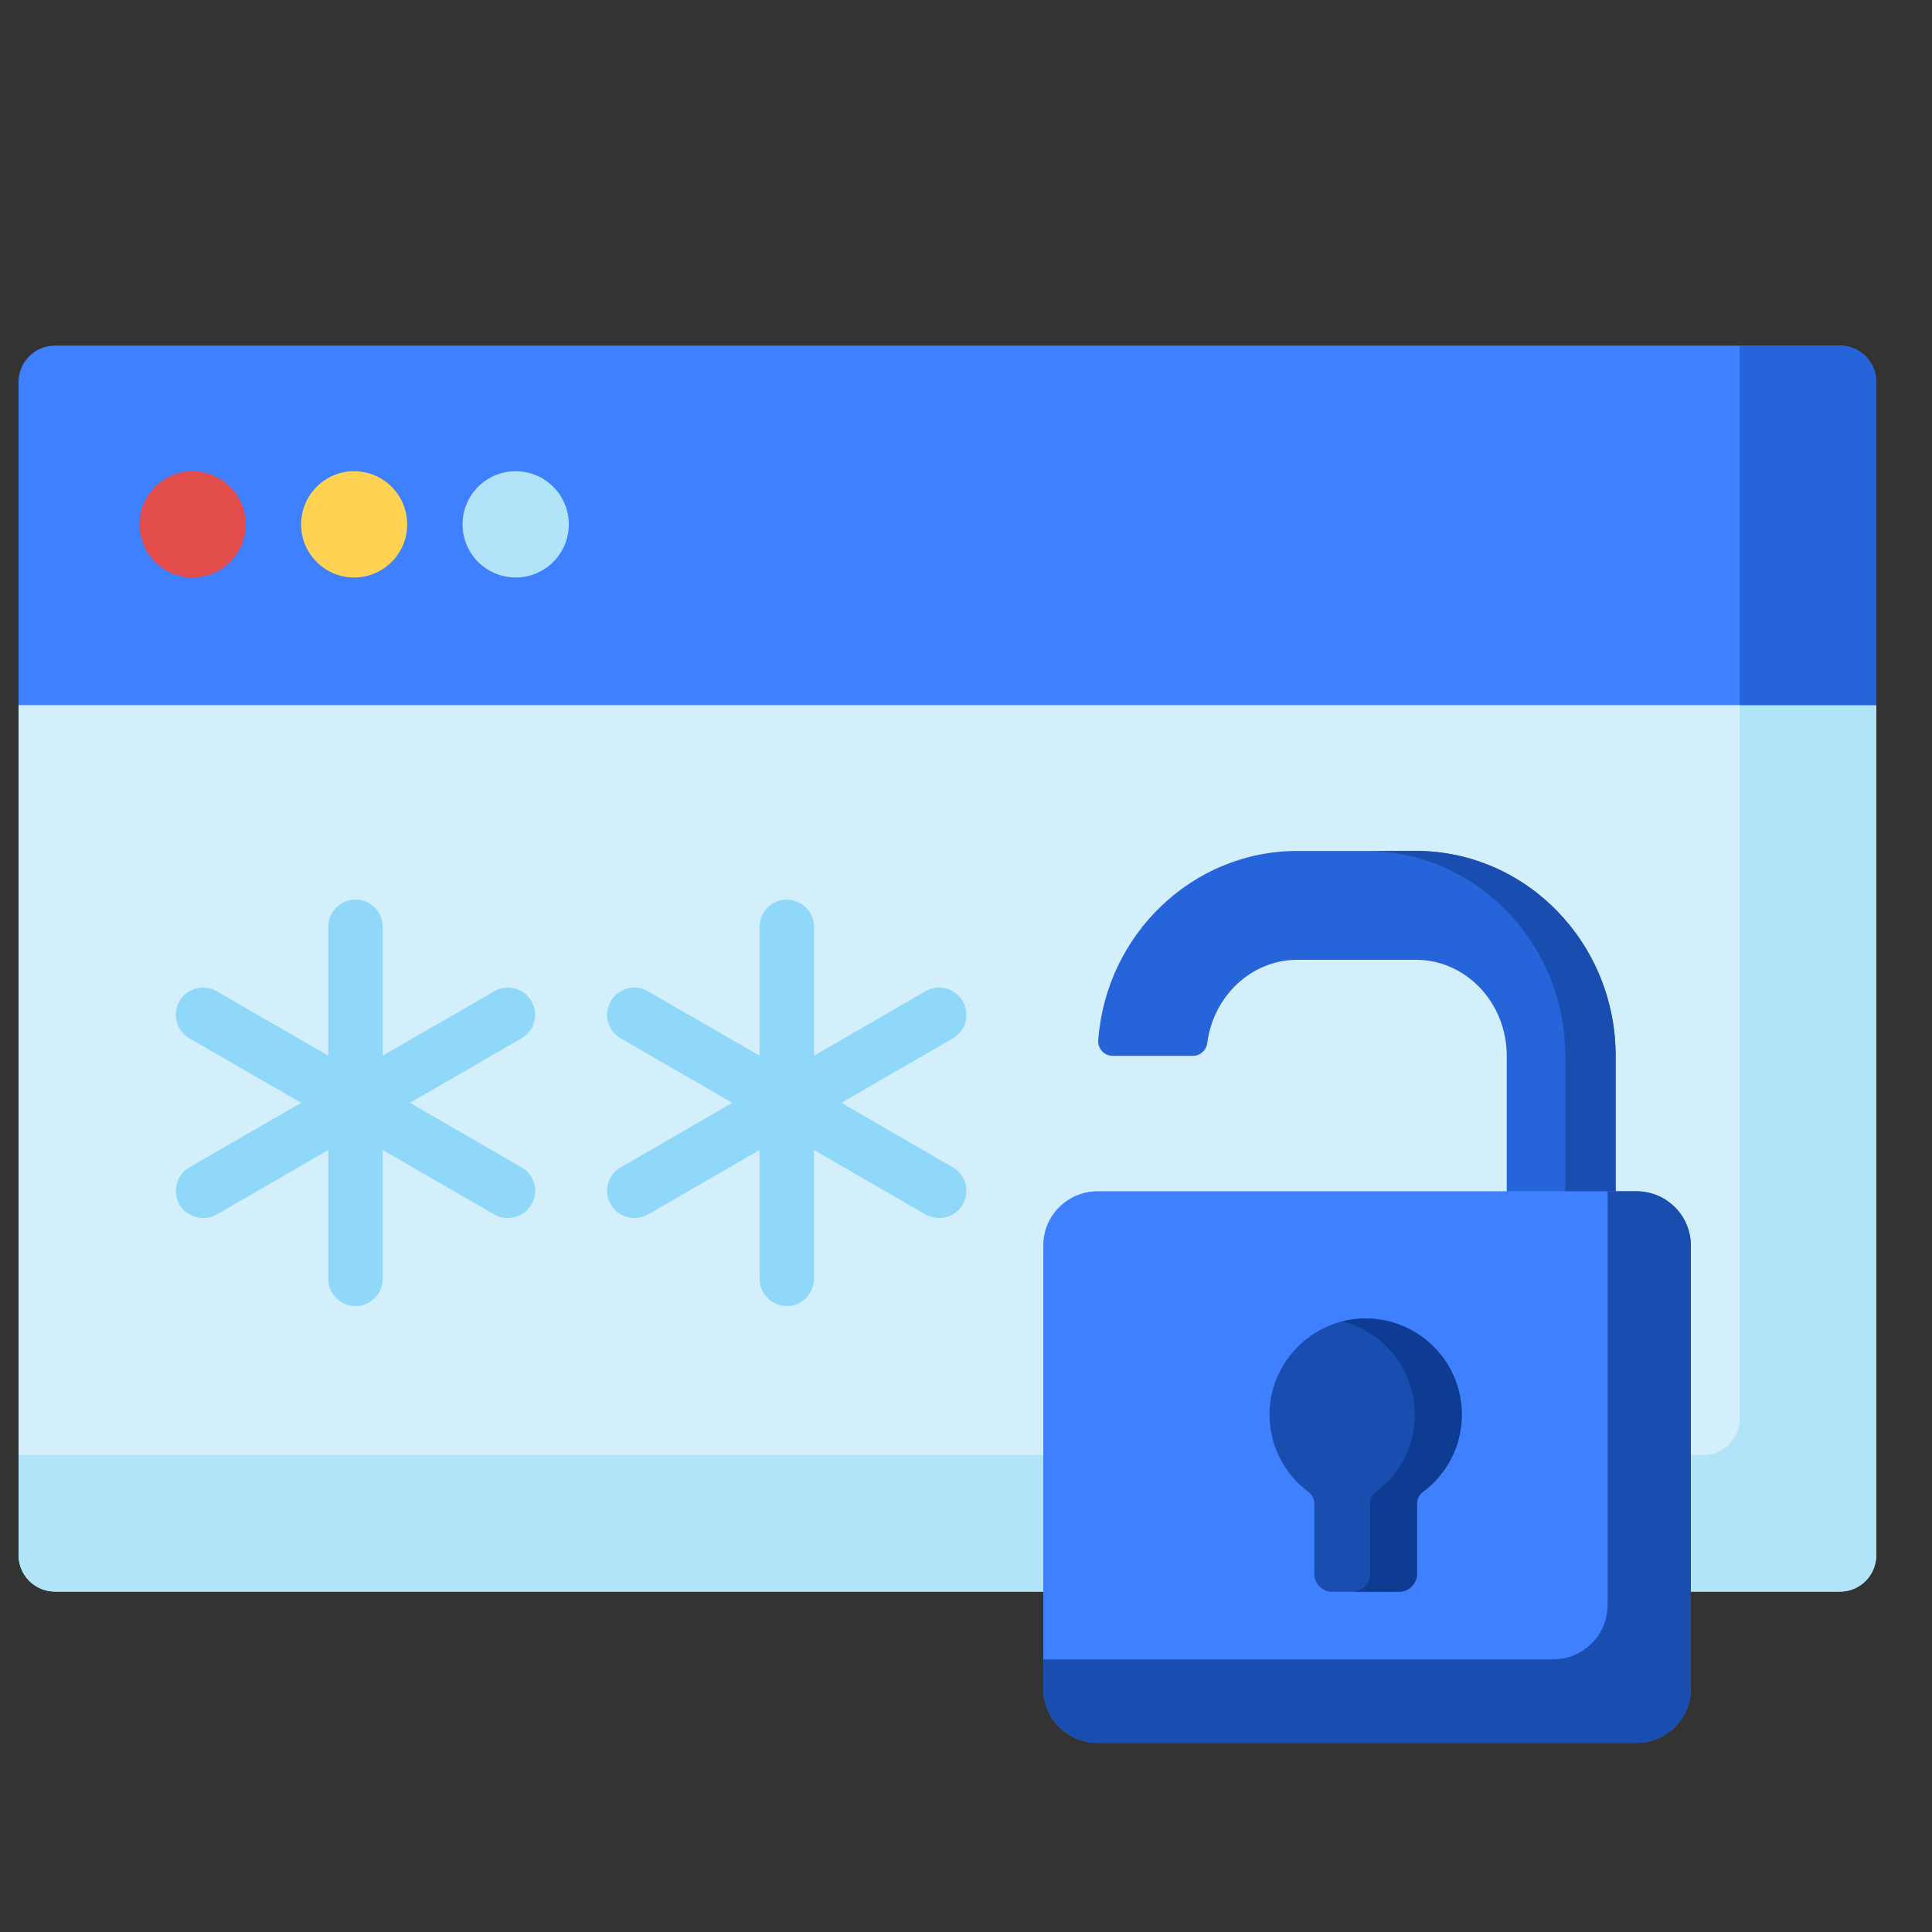
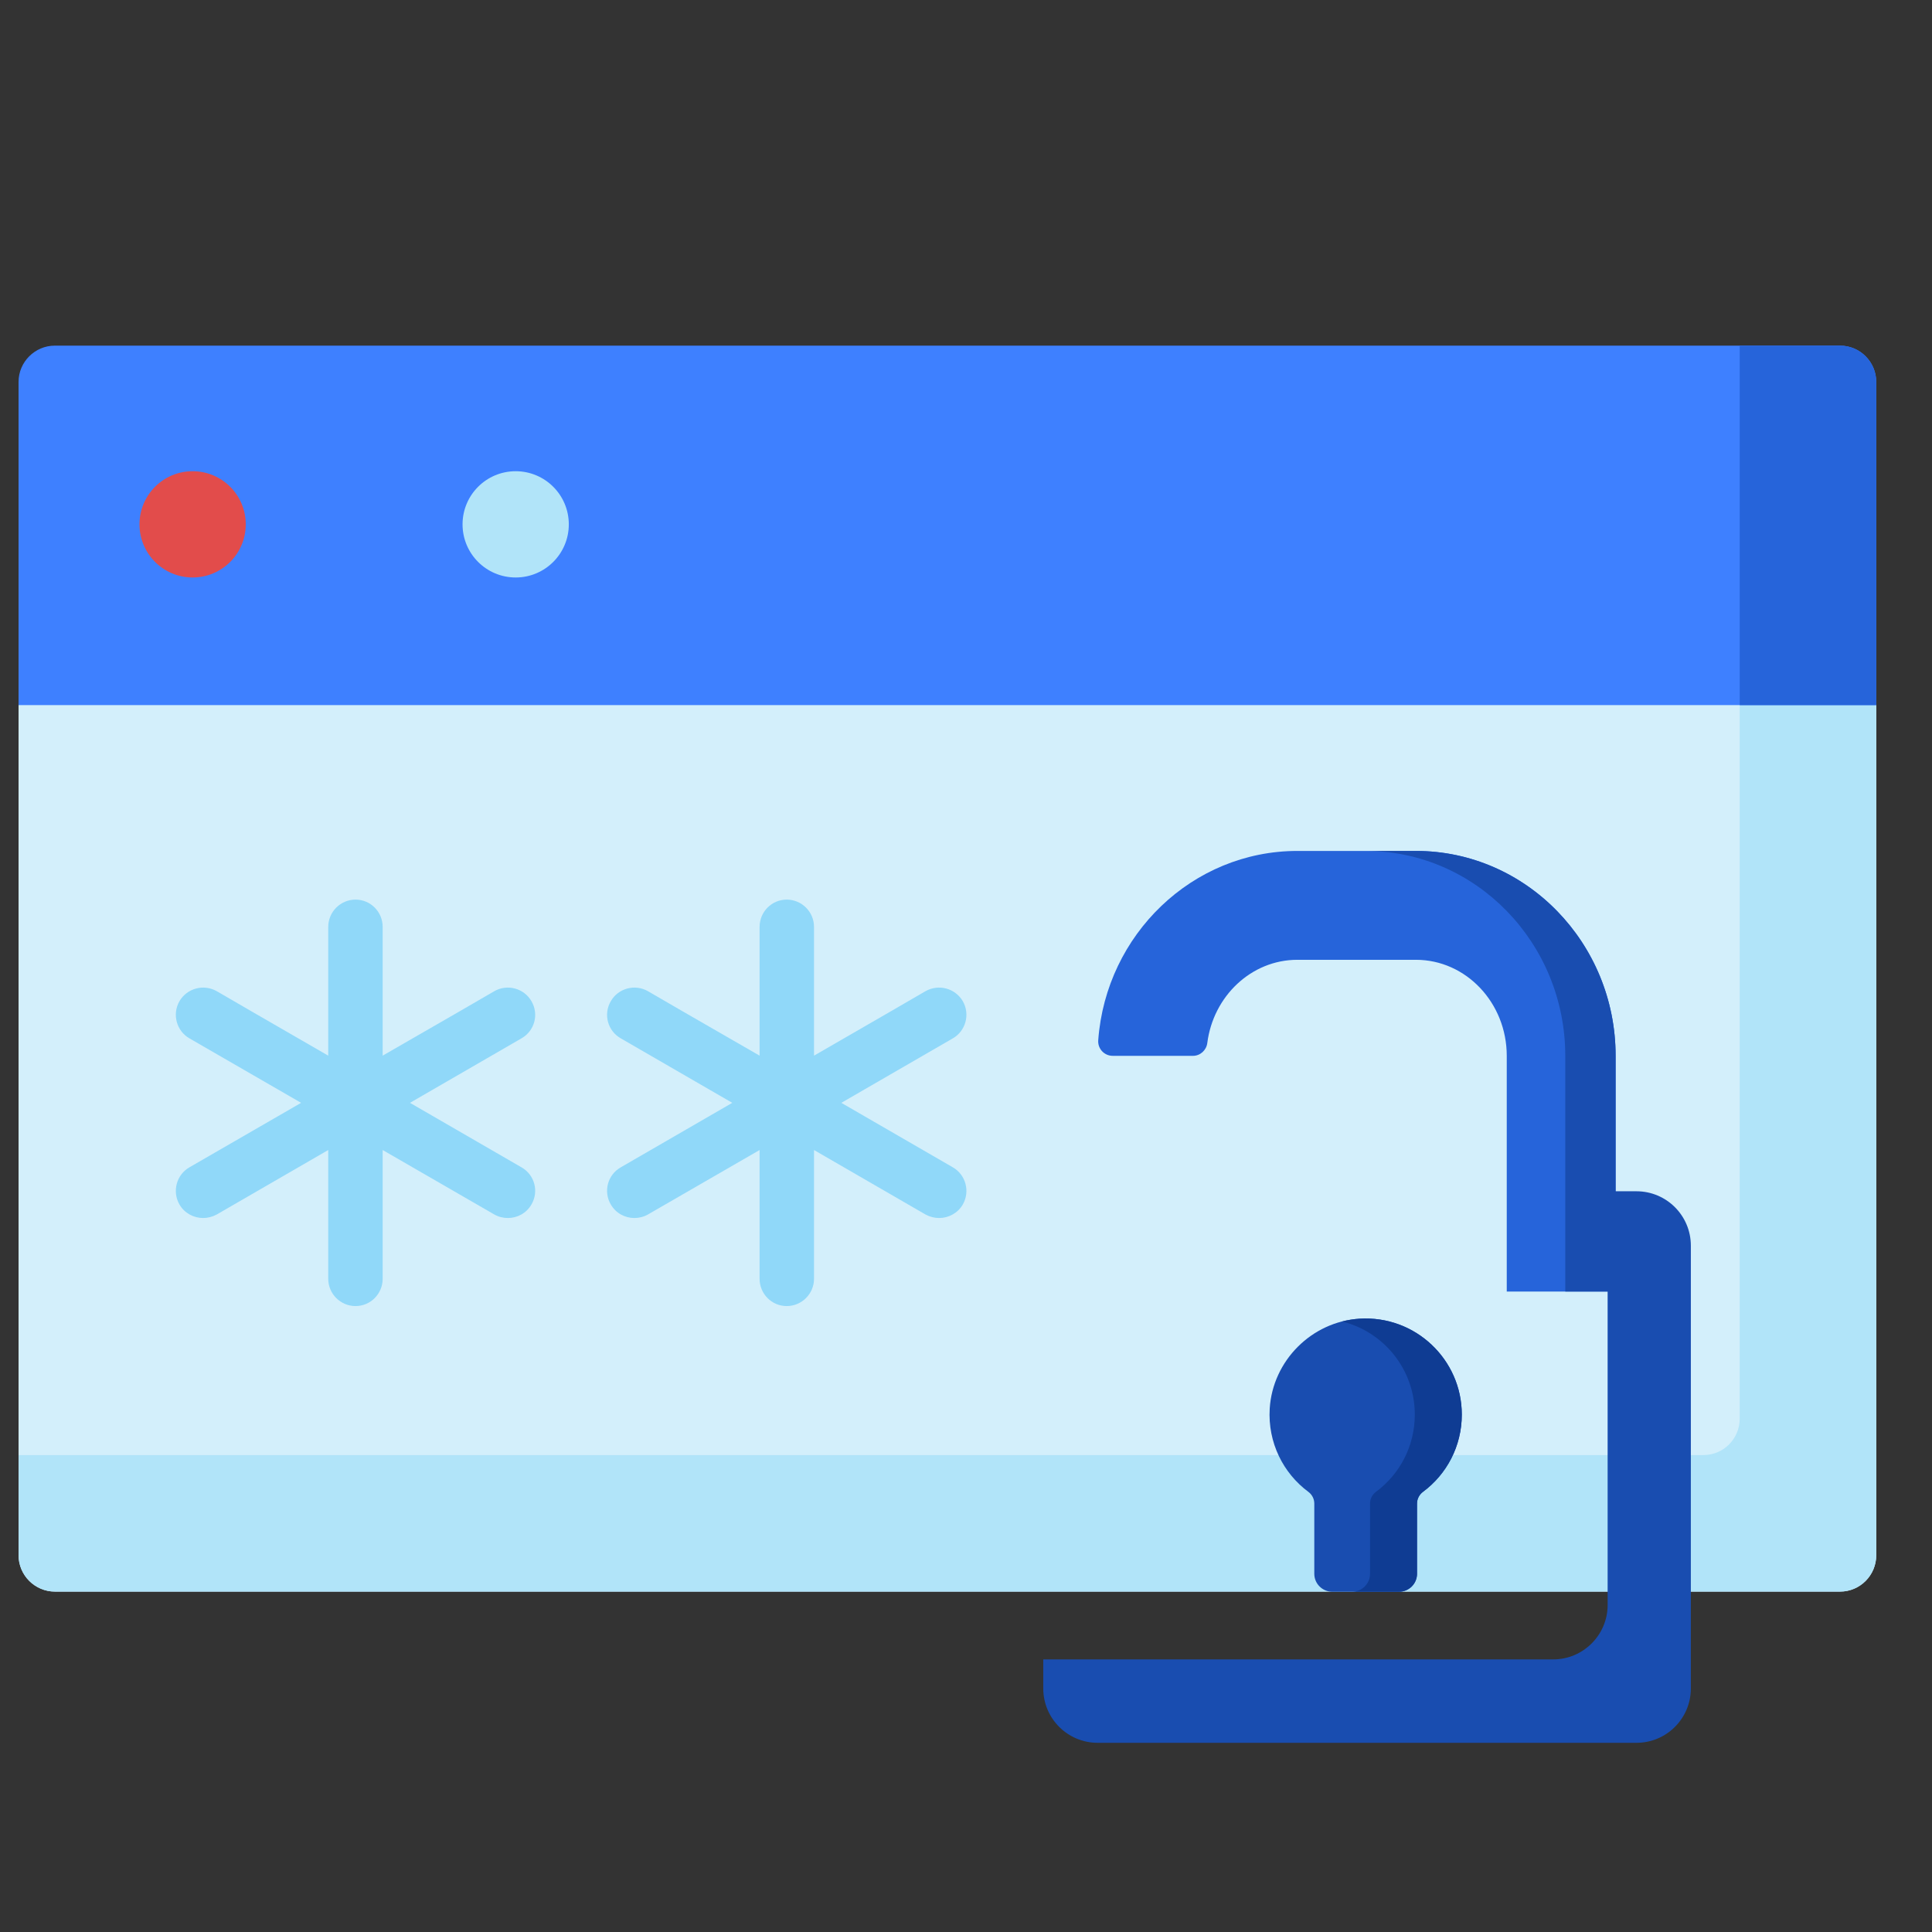
<svg xmlns="http://www.w3.org/2000/svg" xmlns:xlink="http://www.w3.org/1999/xlink" version="1.1" preserveAspectRatio="xMidYMid meet" viewBox="21.171 118.774 104 104" width="100" height="100">
  <rect x="21.171" y="118.774" width="104" height="104" fill="#333333" stroke="none" />
  <defs>
    <path d="M22.17 119.77L122.17 119.77L122.17 219.77L22.17 219.77L22.17 119.77Z" id="bhWA5Apqi" />
    <path d="M24.13 204.45C23.05 204.45 22.17 203.57 22.17 202.49C22.17 199.44 22.17 184.19 22.17 156.73L23.15 153.93L121.19 153.93L122.17 156.73C122.17 184.19 122.17 199.44 122.17 202.49C122.17 203.57 121.3 204.45 120.22 204.45C101 204.45 33.74 204.45 24.13 204.45Z" id="f1JGkiLl60" />
    <path d="M121.19 153.93L114.82 153.93C114.82 178.66 114.82 192.4 114.82 195.14C114.82 196.22 113.95 197.1 112.87 197.1C106.82 197.1 76.59 197.1 22.17 197.1C22.17 200.34 22.17 202.13 22.17 202.49C22.17 203.57 23.05 204.45 24.13 204.45C33.74 204.45 110.61 204.45 120.22 204.45C121.3 204.45 122.17 203.57 122.17 202.49C122.17 199.44 122.17 184.19 122.17 156.73L121.19 153.93Z" id="a27V9mHAqh" />
    <path d="M122.17 156.73L22.17 156.73C22.17 146.29 22.17 140.49 22.17 139.33C22.17 138.26 23.05 137.38 24.12 137.38C33.73 137.38 110.61 137.38 120.22 137.38C121.3 137.38 122.17 138.26 122.17 139.33C122.17 141.65 122.17 147.45 122.17 156.73Z" id="b1bTkTqzrw" />
    <path d="M114.82 137.38L114.82 156.73L122.17 156.73C122.17 146.29 122.17 140.5 122.17 139.34C122.17 138.26 121.3 137.38 120.22 137.38C119.5 137.38 117.7 137.38 114.82 137.38Z" id="b1IhvSrV5r" />
    <path d="M31.54 144.14C29.96 144.14 28.68 145.42 28.68 147C28.68 148.58 29.96 149.86 31.54 149.86C33.12 149.86 34.4 148.58 34.4 147C34.4 145.42 33.12 144.14 31.54 144.14Z" id="coIfmyLcd" />
-     <path d="M40.23 144.14C38.66 144.14 37.38 145.42 37.38 147C37.38 148.58 38.66 149.86 40.23 149.86C41.81 149.86 43.09 148.58 43.09 147C43.09 145.42 41.81 144.14 40.23 144.14Z" id="b1XgOCZtB2" />
    <path d="M48.93 144.14C47.35 144.14 46.07 145.42 46.07 147C46.07 148.58 47.35 149.86 48.93 149.86C50.51 149.86 51.79 148.58 51.79 147C51.79 145.42 50.51 144.14 48.93 144.14Z" id="cJgYUqmkg" />
    <path d="M43.24 178.14C46.84 176.06 48.84 174.9 49.24 174.67C49.95 174.27 50.19 173.37 49.78 172.67C49.38 171.97 48.48 171.73 47.78 172.13C47.38 172.37 45.38 173.52 41.77 175.6C41.77 171.44 41.77 169.13 41.77 168.67C41.77 167.86 41.12 167.2 40.31 167.2C39.5 167.2 38.84 167.86 38.84 168.67C38.84 169.13 38.84 171.44 38.84 175.6C35.24 173.52 33.24 172.37 32.84 172.13C32.13 171.73 31.24 171.97 30.83 172.67C30.43 173.37 30.67 174.27 31.37 174.67C31.77 174.9 33.77 176.06 37.38 178.14C33.77 180.22 31.77 181.38 31.37 181.61C30.67 182.01 30.43 182.91 30.83 183.61C31.1 184.08 31.6 184.34 32.1 184.34C32.35 184.34 32.6 184.28 32.84 184.15C33.24 183.92 35.24 182.76 38.84 180.68C38.84 184.84 38.84 187.15 38.84 187.61C38.84 188.42 39.5 189.08 40.31 189.08C41.12 189.08 41.77 188.42 41.77 187.61C41.77 187.15 41.77 184.84 41.77 180.68C45.38 182.76 47.38 183.92 47.78 184.15C48.01 184.28 48.26 184.34 48.51 184.34C49.02 184.34 49.51 184.08 49.78 183.61C50.19 182.91 49.95 182.01 49.24 181.61C48.44 181.15 46.44 179.99 43.24 178.14Z" id="d2JuPpvyTv" />
    <path d="M66.46 178.14C70.06 176.06 72.06 174.9 72.46 174.67C73.16 174.27 73.4 173.37 73 172.67C72.59 171.97 71.7 171.73 70.99 172.13C70.59 172.37 68.59 173.52 64.99 175.6C64.99 171.44 64.99 169.13 64.99 168.67C64.99 167.86 64.33 167.2 63.52 167.2C62.71 167.2 62.06 167.86 62.06 168.67C62.06 169.13 62.06 171.44 62.06 175.6C58.45 173.52 56.45 172.37 56.05 172.13C55.35 171.73 54.45 171.97 54.05 172.67C53.64 173.37 53.88 174.27 54.59 174.67C54.99 174.9 56.99 176.06 60.59 178.14C56.99 180.22 54.99 181.38 54.59 181.61C53.88 182.01 53.64 182.91 54.05 183.61C54.32 184.08 54.81 184.34 55.32 184.34C55.57 184.34 55.82 184.28 56.05 184.15C56.45 183.92 58.45 182.76 62.06 180.68C62.06 184.84 62.06 187.15 62.06 187.61C62.06 188.42 62.71 189.08 63.52 189.08C64.33 189.08 64.99 188.42 64.99 187.61C64.99 187.15 64.99 184.84 64.99 180.68C68.59 182.76 70.59 183.92 70.99 184.15C71.23 184.28 71.48 184.34 71.73 184.34C72.23 184.34 72.73 184.08 73 183.61C73.4 182.91 73.16 182.01 72.46 181.61C71.66 181.15 69.66 179.99 66.46 178.14Z" id="aup9d4Ucj" />
    <path d="M108.14 188.3L102.28 188.3C102.28 180.68 102.28 176.46 102.28 175.61C102.28 172.76 100.09 170.44 97.39 170.44C96.75 170.44 91.64 170.44 91.01 170.44C88.53 170.44 86.48 172.4 86.16 174.92C86.11 175.31 85.78 175.61 85.39 175.61C84.96 175.61 81.5 175.61 81.07 175.61C80.61 175.61 80.25 175.22 80.29 174.76C80.71 169.08 85.36 164.58 91.01 164.58C91.64 164.58 96.75 164.58 97.39 164.58C103.32 164.58 108.14 169.53 108.14 175.61C108.14 177.3 108.14 181.53 108.14 188.3Z" id="h6W2wgPN0f" />
    <path d="M94.69 164.58C100.61 164.58 105.43 169.53 105.43 175.61C105.43 176.46 105.43 180.68 105.43 188.3L108.14 188.3C108.14 180.68 108.14 176.46 108.14 175.61C108.14 169.53 103.32 164.58 97.39 164.58C96.85 164.58 94.96 164.58 94.69 164.58Z" id="i1m5nsGgeO" />
-     <path d="M80.26 212.59C78.64 212.59 77.33 211.28 77.33 209.66C77.33 207.27 77.33 188.21 77.33 185.82C77.33 184.21 78.64 182.9 80.26 182.9C83.16 182.9 106.36 182.9 109.26 182.9C110.88 182.9 112.19 184.21 112.19 185.82C112.19 188.21 112.19 207.27 112.19 209.66C112.19 211.28 110.88 212.59 109.27 212.59C103.46 212.59 83.16 212.59 80.26 212.59Z" id="da2bw4wsg" />
    <path d="M94.35 189.76C91.78 189.92 89.68 192.02 89.52 194.6C89.41 196.43 90.25 198.08 91.6 199.08C91.8 199.23 91.92 199.46 91.92 199.71C91.92 200.09 91.92 203.11 91.92 203.49C91.92 204.03 92.36 204.46 92.9 204.46C93.26 204.46 96.11 204.46 96.47 204.46C97.01 204.46 97.45 204.03 97.45 203.49C97.45 203.11 97.45 200.09 97.45 199.71C97.45 199.46 97.57 199.23 97.77 199.08C99.04 198.14 99.86 196.63 99.86 194.92C99.86 191.96 97.36 189.57 94.35 189.76Z" id="ao5686ZUT" />
    <path d="M93.42 189.91C95.67 190.47 97.33 192.5 97.33 194.92C97.33 196.63 96.51 198.14 95.24 199.08C95.04 199.23 94.92 199.46 94.92 199.71C94.92 200.09 94.92 203.11 94.92 203.49C94.92 204.03 94.48 204.46 93.94 204.46C94.2 204.46 96.22 204.46 96.47 204.46C97.01 204.46 97.45 204.03 97.45 203.49C97.45 203.11 97.45 200.09 97.45 199.71C97.45 199.46 97.57 199.23 97.77 199.08C99.04 198.14 99.86 196.63 99.86 194.92C99.86 191.96 97.36 189.57 94.35 189.76C94.04 189.78 93.72 189.83 93.42 189.91Z" id="b5HaNUKPaA" />
    <path d="M107.71 182.9C107.71 196.26 107.71 203.68 107.71 205.17C107.71 206.79 106.39 208.1 104.78 208.1C102.95 208.1 93.8 208.1 77.33 208.1C77.33 209.03 77.33 209.55 77.33 209.66C77.33 211.28 78.64 212.59 80.26 212.59C83.16 212.59 106.36 212.59 109.26 212.59C110.88 212.59 112.19 211.28 112.19 209.66C112.19 207.27 112.19 188.21 112.19 185.83C112.19 184.21 110.88 182.9 109.26 182.9C109.06 182.9 108.54 182.9 107.71 182.9Z" id="b2Ec71EtH" />
  </defs>
  <g>
    <g>
      <use xlink:href="#bhWA5Apqi" opacity="1" fill="#ffffff" fill-opacity="0" />
    </g>
    <g>
      <use xlink:href="#f1JGkiLl60" opacity="1" fill="#d3effb" fill-opacity="1" />
      <g>
        <use xlink:href="#f1JGkiLl60" opacity="1" fill-opacity="0" stroke="#000000" stroke-width="1" stroke-opacity="0" />
      </g>
    </g>
    <g>
      <use xlink:href="#a27V9mHAqh" opacity="1" fill="#b1e4f9" fill-opacity="1" />
      <g>
        <use xlink:href="#a27V9mHAqh" opacity="1" fill-opacity="0" stroke="#000000" stroke-width="1" stroke-opacity="0" />
      </g>
    </g>
    <g>
      <use xlink:href="#b1bTkTqzrw" opacity="1" fill="#3e80ff" fill-opacity="1" />
      <g>
        <use xlink:href="#b1bTkTqzrw" opacity="1" fill-opacity="0" stroke="#000000" stroke-width="1" stroke-opacity="0" />
      </g>
    </g>
    <g>
      <use xlink:href="#b1IhvSrV5r" opacity="1" fill="#2664da" fill-opacity="1" />
      <g>
        <use xlink:href="#b1IhvSrV5r" opacity="1" fill-opacity="0" stroke="#000000" stroke-width="1" stroke-opacity="0" />
      </g>
    </g>
    <g>
      <use xlink:href="#coIfmyLcd" opacity="1" fill="#e24c4b" fill-opacity="1" />
      <g>
        <use xlink:href="#coIfmyLcd" opacity="1" fill-opacity="0" stroke="#000000" stroke-width="1" stroke-opacity="0" />
      </g>
    </g>
    <g>
      <use xlink:href="#b1XgOCZtB2" opacity="1" fill="#ffd254" fill-opacity="1" />
      <g>
        <use xlink:href="#b1XgOCZtB2" opacity="1" fill-opacity="0" stroke="#000000" stroke-width="1" stroke-opacity="0" />
      </g>
    </g>
    <g>
      <use xlink:href="#cJgYUqmkg" opacity="1" fill="#b1e4f9" fill-opacity="1" />
      <g>
        <use xlink:href="#cJgYUqmkg" opacity="1" fill-opacity="0" stroke="#000000" stroke-width="1" stroke-opacity="0" />
      </g>
    </g>
    <g>
      <use xlink:href="#d2JuPpvyTv" opacity="1" fill="#90d8f9" fill-opacity="1" />
      <g>
        <use xlink:href="#d2JuPpvyTv" opacity="1" fill-opacity="0" stroke="#000000" stroke-width="1" stroke-opacity="0" />
      </g>
    </g>
    <g>
      <use xlink:href="#aup9d4Ucj" opacity="1" fill="#90d8f9" fill-opacity="1" />
      <g>
        <use xlink:href="#aup9d4Ucj" opacity="1" fill-opacity="0" stroke="#000000" stroke-width="1" stroke-opacity="0" />
      </g>
    </g>
    <g>
      <use xlink:href="#h6W2wgPN0f" opacity="1" fill="#2664da" fill-opacity="1" />
      <g>
        <use xlink:href="#h6W2wgPN0f" opacity="1" fill-opacity="0" stroke="#000000" stroke-width="1" stroke-opacity="0" />
      </g>
    </g>
    <g>
      <use xlink:href="#i1m5nsGgeO" opacity="1" fill="#194db0" fill-opacity="1" />
      <g>
        <use xlink:href="#i1m5nsGgeO" opacity="1" fill-opacity="0" stroke="#000000" stroke-width="1" stroke-opacity="0" />
      </g>
    </g>
    <g>
      <use xlink:href="#da2bw4wsg" opacity="1" fill="#3e80ff" fill-opacity="1" />
      <g>
        <use xlink:href="#da2bw4wsg" opacity="1" fill-opacity="0" stroke="#000000" stroke-width="1" stroke-opacity="0" />
      </g>
    </g>
    <g>
      <use xlink:href="#ao5686ZUT" opacity="1" fill="#194db0" fill-opacity="1" />
      <g>
        <use xlink:href="#ao5686ZUT" opacity="1" fill-opacity="0" stroke="#000000" stroke-width="1" stroke-opacity="0" />
      </g>
    </g>
    <g>
      <use xlink:href="#b5HaNUKPaA" opacity="1" fill="#0f3c93" fill-opacity="1" />
      <g>
        <use xlink:href="#b5HaNUKPaA" opacity="1" fill-opacity="0" stroke="#000000" stroke-width="1" stroke-opacity="0" />
      </g>
    </g>
    <g>
      <use xlink:href="#b2Ec71EtH" opacity="1" fill="#194db0" fill-opacity="1" />
      <g>
        <use xlink:href="#b2Ec71EtH" opacity="1" fill-opacity="0" stroke="#000000" stroke-width="1" stroke-opacity="0" />
      </g>
    </g>
  </g>
</svg>